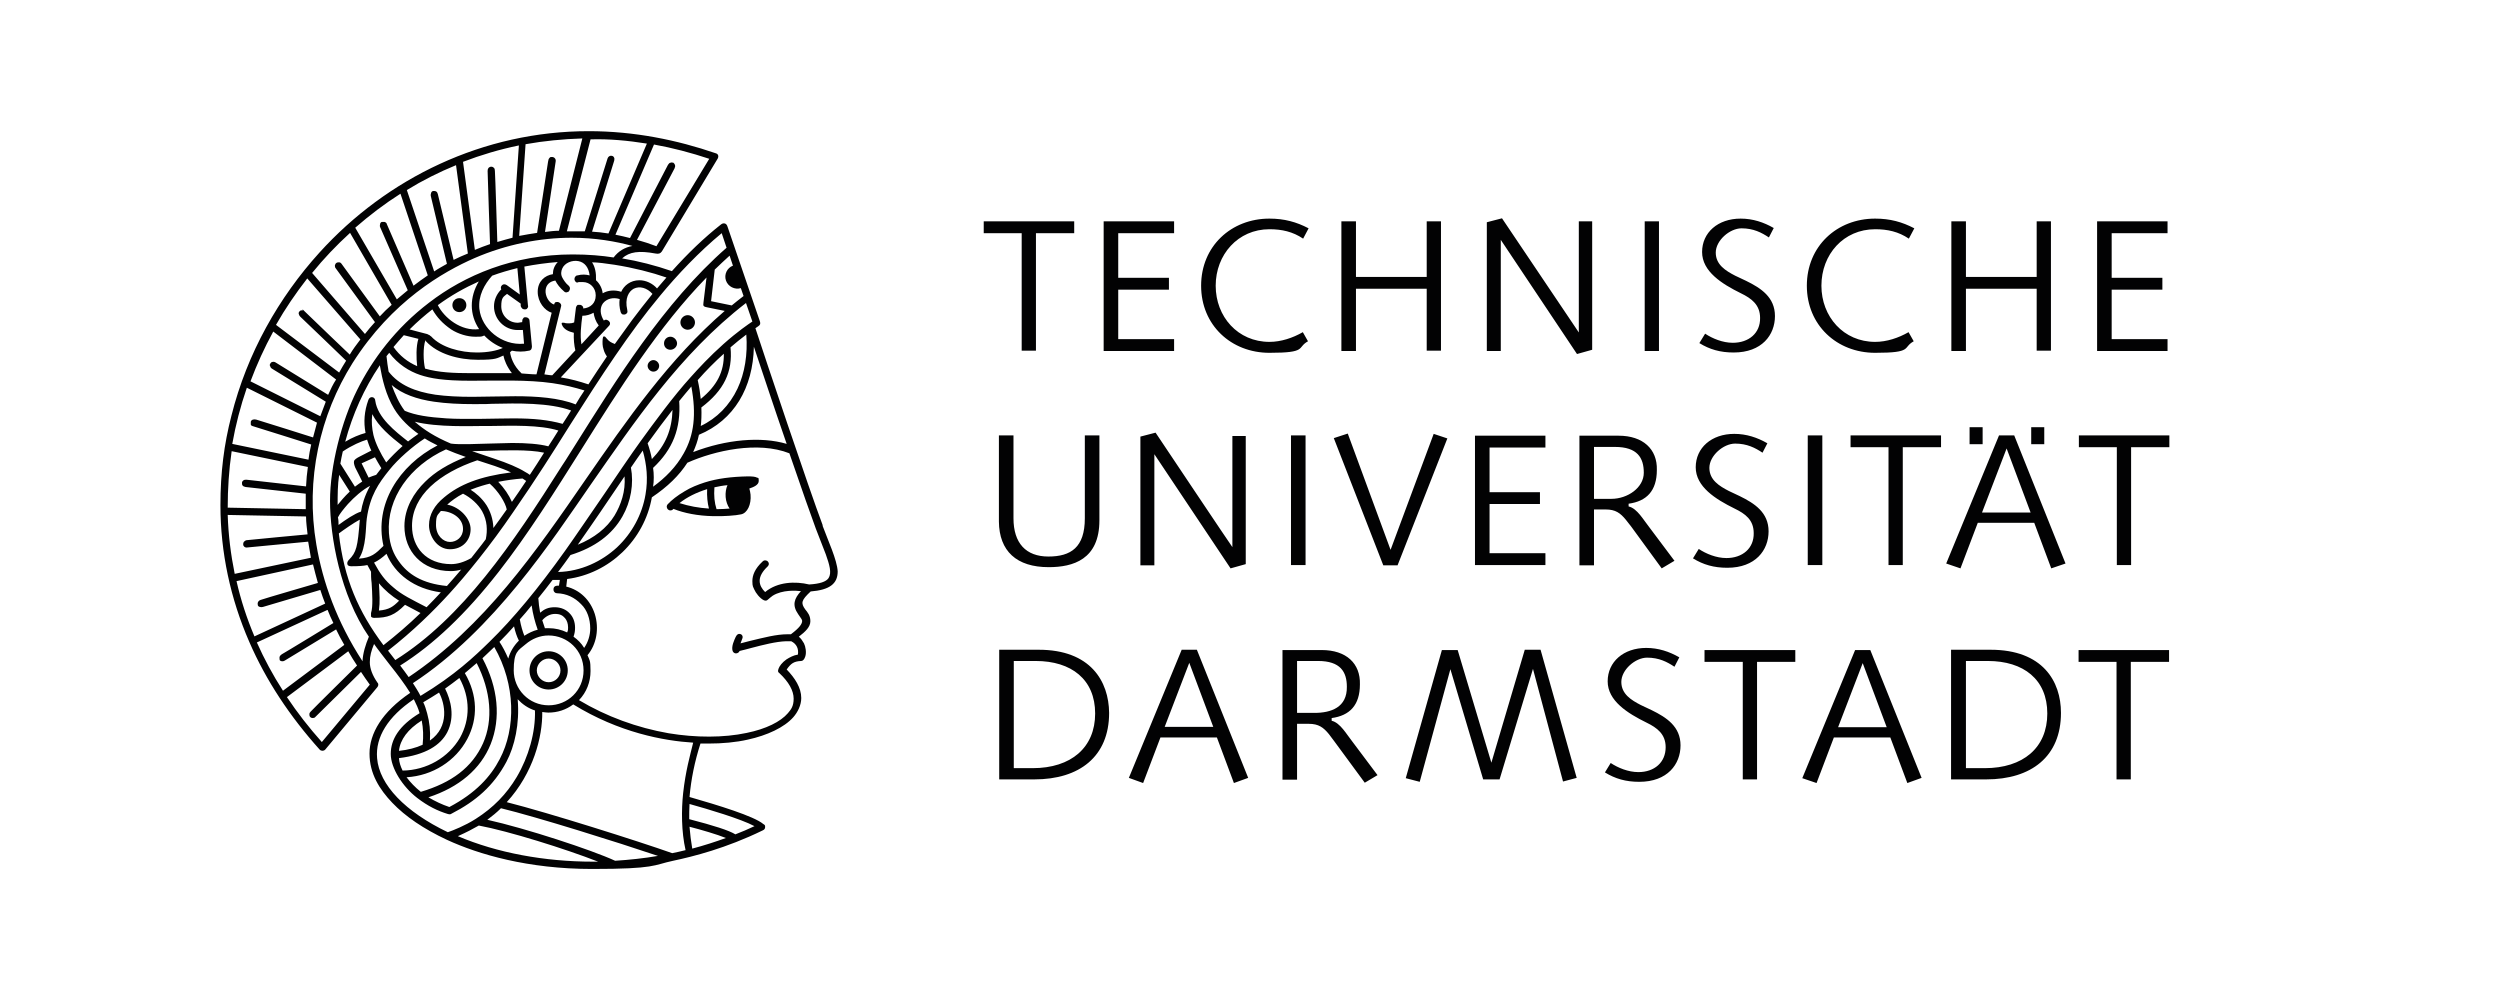
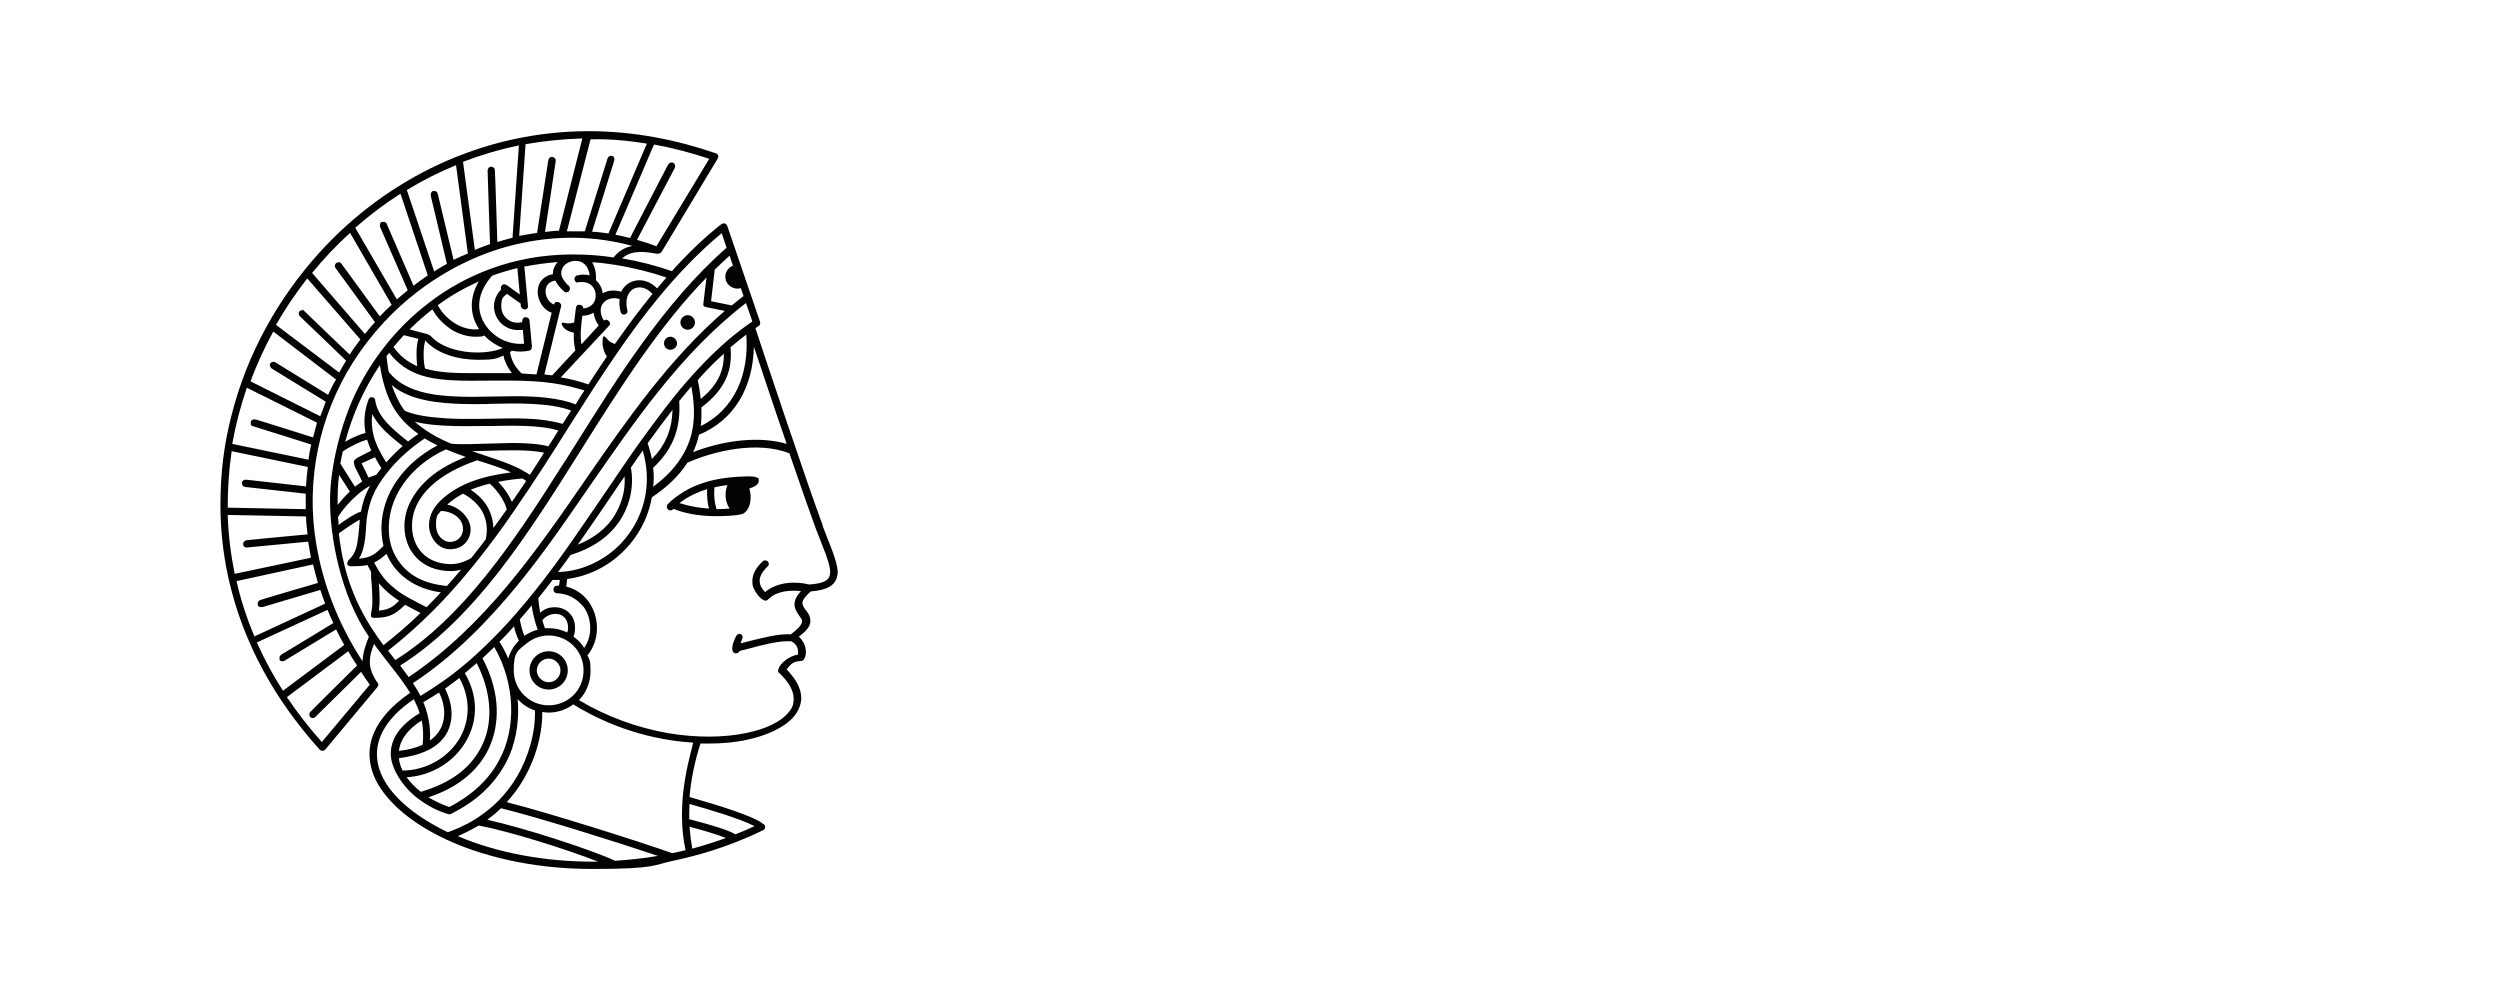
<svg xmlns="http://www.w3.org/2000/svg" id="Ebene_1" version="1.1" viewBox="0 0 823.4 329.4">
  <defs>
    <style>
      .st0 {
        fill: #020203;
      }
    </style>
  </defs>
-   <path class="st0" d="M324,72.9v3.9h12.5v38.7h4.7v-38.7h12.6v-3.9h-29.8ZM363.5,72.9v42.7h23.2v-3.9h-18.4v-16.3h16.7v-3.9h-16.7v-14.7h18.4v-3.9h-23.2ZM418.1,75.5c4.1,0,7.7.8,11.1,3.1l1.8-3.4c-4-2.1-8-3.2-12.9-3.2-12.6,0-22.5,9.1-22.5,22.1s9.9,22.1,22.5,22.1,8.9-1.7,12.7-3.8l-1.7-3c-3.3,1.9-7.2,3.2-11,3.2-10.4,0-17.7-8.3-17.7-18.5s7.3-18.6,17.7-18.6h0ZM441.8,72.9v42.7h4.8v-20.5h23.3v20.4h4.7v-42.6h-4.7v18.3h-23.3v-18.3h-4.8ZM494.7,71.9l-5,1.3v42.4h4.6v-36.6l25.1,37.6,5-1.4v-42.3h-4.4v36.6c0,0-25.3-37.6-25.3-37.6h0ZM541.7,72.9v42.7h4.7v-42.7h-4.7ZM570.7,112.9c-3.3,0-6.7-1.4-9.1-3l-1.9,3.1c3.4,2.1,6.9,3.1,11.3,3.1,9.3,0,13.6-5.8,13.6-12s-4.6-9.2-9.5-11.6l-3.6-1.7c-3.1-1.6-6.4-3.6-6.4-7.6s4.6-8,8.5-8,6.6,1.4,9,3l1.6-3.1c-3.3-1.9-6.9-3.1-10.9-3.1-7.5,0-12.7,4.6-12.7,11s6.5,10.5,12.8,13.6c3.5,1.7,6.3,3.8,6.3,8.1.1,5-3.7,8.2-9,8.2h0ZM617.6,75.5c4.1,0,7.7.8,11.1,3.1l1.8-3.4c-4-2.1-8-3.2-12.9-3.2-12.6,0-22.5,9.1-22.5,22.1s9.9,22.1,22.5,22.1,8.9-1.7,12.7-3.8l-1.7-3c-3.3,1.9-7.2,3.2-11,3.2-10.4,0-17.7-8.3-17.7-18.5,0-10.3,7.3-18.6,17.7-18.6h0ZM642.7,72.9v42.7h4.8v-20.5h23.3v20.4h4.7v-42.6h-4.7v18.3h-23.3v-18.3h-4.8ZM690.7,72.9v42.7h23.2v-3.9h-18.4v-16.3h16.7v-3.9h-16.7v-14.7h18.4v-3.9h-23.2ZM362.1,171.4v-28h-4.8v27.3c0,9.6-4.6,12.6-12,12.6s-11.5-4.4-11.5-12.6v-27.3h-4.8v28.4c.1,9.7,5.8,15,16.4,15,8,0,16.7-2.5,16.7-15.4h0ZM380.6,142.5l-5,1.3v42.4h4.6v-36.6l25.1,37.6,5-1.4v-42.2h-4.4v36.6c-.1,0-25.3-37.7-25.3-37.7h0ZM425.2,143.4v42.7h4.8v-42.7h-4.8ZM443.9,142.8l-4.6,1.5,16.3,41.9h4.7l16.4-41.8-4.5-1.5-14.2,38.2-14.1-38.3h0ZM485.8,143.4v42.7h23.2v-3.9h-18.4v-16.2h16.6v-3.9h-16.6v-14.7h18.4v-3.9h-23.2ZM530.7,164.3h-5.7v-17.1h6.9c7.4,0,9.5,3.6,9.5,8.5s-5.3,8.6-10.7,8.6h0ZM533.1,143.5h-12.9v42.7h4.8v-18.4h3.9c3.2,0,4.8,1.2,6.6,3.4l1.8,2.3,10,13.7,4.2-2.5-8.4-11.2c-1.7-2.1-3.9-6.1-6.7-6.7v-.9c5.9-.8,9.3-4.2,9.3-11.1.2-6.9-4.6-11.3-12.6-11.3h0ZM568.6,183.8c-3.3,0-6.7-1.4-9.1-3l-1.9,3.1c3.4,2.1,6.9,3.1,11.3,3.1,9.3,0,13.6-5.8,13.6-12s-4.6-9.2-9.5-11.6l-3.6-1.7c-3.1-1.6-6.4-3.6-6.4-7.6s4.6-8,8.5-8,6.6,1.4,9,3l1.6-3.1c-3.3-1.9-6.9-3.1-10.9-3.1-7.5,0-12.7,4.6-12.7,11s6.5,10.5,12.8,13.6c3.5,1.7,6.3,3.7,6.3,8.1.1,5-3.7,8.2-9,8.2h0ZM595.4,143.4v42.7h4.8v-42.7h-4.8ZM609.5,143.4v3.9h12.5v38.8h4.7v-38.8h12.6v-3.9h-29.8ZM660.9,147.7l7.9,21.1h-16l8.1-21.1h0ZM680.3,185.6l-16.9-42.2h-5l-17.4,42.2,4.7,1.6,5.7-15h18.6l5.6,15,4.7-1.6h0ZM673.2,140.7h-4.2v5.6h4.3v-5.6h0ZM653,146.3v-5.6h-4.3v5.6h4.3ZM684.7,143.4v3.9h12.5v38.8h4.7v-38.8h12.6v-3.9h-29.8ZM340.1,253h-6.2v-35.3h7.2c11.8,0,19.6,6.1,19.6,17.3s-7.9,18-20.6,18h0ZM342.1,214h-13v42.7h11.6c14.8,0,24.6-7.5,24.6-21.9-.1-10.4-6.1-20.8-23.2-20.8h0ZM391.7,218.3l7.9,21.1h-16l8.1-21.1h0ZM411.1,256.2l-16.9-42.2h-5l-17.4,42.2,4.7,1.7,5.7-15h18.6l5.6,15,4.7-1.7h0ZM432.9,234.8h-5.7v-17.1h6.9c7.4,0,9.5,3.6,9.5,8.5.1,6.8-5.2,8.6-10.7,8.6h0ZM435.3,214.1h-12.9v42.7h4.8v-18.4h3.9c3.2,0,4.8,1.2,6.6,3.4l1.8,2.4,10,13.6,4.2-2.5-8.4-11.2c-1.7-2.1-3.9-6.1-6.7-6.7v-.9c5.9-.8,9.3-4.2,9.3-11.1.2-6.9-4.5-11.3-12.6-11.3h0ZM480.1,214.1h-5.2l-11.9,42.2,4.6,1.2,10.1-37.1,10.8,36.3h5.4l11-36.4,9.9,37.1,4.5-1.2-11.9-42.2h-5.2l-11,37.2-11.1-37.1h0ZM539.6,254.3c-3.3,0-6.7-1.4-9.1-3l-1.9,3.1c3.4,2.1,6.9,3.1,11.3,3.1,9.3,0,13.6-5.8,13.6-12s-4.6-9.2-9.5-11.6l-3.6-1.7c-3.1-1.6-6.4-3.6-6.4-7.6s4.6-8,8.5-8,6.6,1.4,9,3l1.6-3.1c-3.3-1.9-6.9-3.1-10.9-3.1-7.5,0-12.7,4.6-12.7,11s6.5,10.5,12.8,13.6c3.5,1.7,6.3,3.8,6.3,8.1,0,5-3.7,8.2-9,8.2h0ZM561.4,214.1v3.9h12.6v38.7h4.7v-38.7h12.6v-3.9h-29.9ZM613.5,218.4l7.9,21.1h-16l8.1-21.1h0ZM632.9,256.2l-16.9-42.1h-5l-17.4,42.2,4.7,1.6,5.7-15h18.6l5.6,15,4.7-1.7h0ZM653.7,253h-6.2v-35.3h7.2c11.8,0,19.6,6.1,19.6,17.3,0,11.3-8,18-20.6,18h0ZM655.6,214h-13v42.7h11.6c14.8,0,24.6-7.5,24.6-21.9,0-10.4-6-20.8-23.2-20.8h0ZM684.6,214.1v3.9h12.5v38.7h4.7v-38.7h12.6v-3.9h-29.8Z" />
  <path class="st0" d="M180.7,214.5c-3.5,0-6.3,2.8-6.3,6.3s2.8,6.3,6.3,6.3,6.3-2.8,6.3-6.3-2.8-6.3-6.3-6.3ZM184.6,220.8c0,2.2-1.8,3.9-3.9,3.9s-3.9-1.8-3.9-3.9,1.8-3.9,3.9-3.9,3.9,1.8,3.9,3.9Z" />
  <path class="st0" d="M271,173.1c-4.6-12.2-19.3-56.1-22.2-65,.3-.2.6-.4,1-.7.6-.4.7-.8.5-1.5-.6-1.8-10.4-30.5-10.7-31.3-.2-.6-.5-.9-.9-1s-.8,0-1.2.3c-5.6,4.4-10.9,9.5-16.2,15.4-5.5-1.9-11-3.3-16.4-4.2,2.4-2.2,5.6-2.6,11-1.6,1.1.2,1.6,0,2.1-.7,2.7-4.5,18.4-30.6,18.4-30.6.4-.8.1-1.5-.6-1.7-12.8-4.4-26.9-7.3-41.9-7.3-34.7,0-66.4,15.4-88.7,40-13.3,14.7-23.8,33-29,53.8-2.4,9.3-3.6,18.6-3.6,29.4,0,15.5,3.3,30.8,9.5,45,5.5,12.7,13.4,24.6,23.2,35.5.5.5,1.3.5,1.8,0,2.4-2.9,17.2-20.6,17.2-20.6.3-.4.5-1,0-1.5-1.6-2.3-2.5-4.6-2.5-6.7s.5-3.8,1.4-6c.8,1.2,3.5,4.7,5.3,7,2.4,3,4.8,6.2,6.6,9.1-9.3,6.3-13.4,13.4-13.4,20s3.3,11.8,7.5,16.2c4.3,4.5,10.3,8.6,18,12.2,10.4,4.8,26.7,9.6,47.8,9.6s20.1-1.3,26.7-2.7c6.6-1.4,17.4-4.1,29.5-10,.7-.3.8-.7.8-1.2s-.1-.6-.6-.9c-3.1-2.6-14.9-6.2-24.3-8.9.5-5.8,1.7-11.7,3.6-17.6h2.6c4.6,0,9.1-.4,13-1.3,6.4-1.4,12-4,15-7.4,1.4-1.6,2.6-3.9,2.6-6.3,0-3.4-2.1-6.6-4.8-9.4,1.4-2,2.4-2.7,4.8-2.8.5,0,1-.5,1.3-1.4.5-1.4.1-3.4-.4-4.4-.6-1-.9-1.5-1.7-2.2,2.2-1.7,3.8-3.2,3.8-5.1s-.9-2.9-1.7-3.9c-1.5-2.1-1.3-3,1.8-5.9,6.2-.5,8.9-2.5,8.9-6.6-.2-3.8-3.2-10.2-5-15.1ZM227.1,272.3c3.9,1,9,2.5,12,3.7-3.6,1.3-7.3,2.5-11.1,3.5-.4-2.3-.7-4.7-.9-7.2ZM248.5,272.1c-2.1,1-4.2,1.9-6.3,2.7-2.1-1.3-7.1-2.9-15.2-5,0-1.6,0-3.3.1-5,6.1,1.7,16.9,4.9,21.4,7.3ZM266.5,192.5c-4.6-1.1-10.4-.9-14.5,2.5-1-1-1.8-2.2-1.8-3.7s.9-3.1,2.6-4.7c.3-.3.5-.7.4-1.1-.1-.4-.4-.8-.9-.9-.4-.1-.8,0-1.1.3-2.6,2.4-3.4,4.6-3.4,6.5s.3,1.9.6,2.7c.5,1.2,1.9,3,3.2,3.6.5.2.9.2,1.3-.2.2-.2,1.3-1.1,1.6-1.3,3.2-2,7.7-1.7,9.3-1.5-2.2,2.4-3,4.6-.9,7.6.9,1.3,1.3,1.8,1.3,2.2,0,1-.9,2.3-3.7,4.4h-1.1c-3.7,0-7.8,1.1-12.4,2.2-1.1.3-2,.5-3.1.8.2-.5.4-1.1.6-1.6.3-.7-.1-1.4-.8-1.5-.6-.1-1,.2-1.4,1-.4.9-1.5,3.1-1,4.6.2.5.6.8,1.1.8s1-.3,1.2-.8c1.2-.3,2.5-.6,3.9-1,3.8-1,8.1-2.1,11.4-2.2h1.7c1.8.9,2.5,2.5,2.2,4.4-1.4.2-2.7.9-3.8,1.6-1.4,1-2.3,2.2-2.6,3.1s-.1,1.1.3,1.4c3.1,2.9,4.7,5.8,4.7,8.4s-.9,3.6-1.9,4.8c-2.4,2.8-7.2,5.2-13.6,6.5-7.5,1.6-16.7,1.6-25.7.1-10.3-1.8-20.5-5.5-29.5-10.9,2.5-2.6,3.8-6,3.8-9.6s-.3-3.5-1-5.2c3-3.6,3.9-8.8,2.4-13.6-1.5-4.6-4.9-7.9-9.4-9l.3-2.5c13.9-1.8,25.4-12.8,27.9-26.9,5.2-3.5,9-7.2,11.7-11.4,9-4,23.2-7.2,33.6-3.1,4.3,12.6,7.2,20.7,8.7,24.8.5,1.3,2.7,7,3.3,8.5,1.2,3.4,2,6.1.9,7.8-.8,1.2-2.9,1.9-6.4,2.1ZM225,261.2c-.6,5.6-.6,12.7.8,18.8-1.5.4-3,.7-4.4,1-11.3-4-40.7-13.3-54.5-16.8,8.8-9.6,11.8-21.6,11.7-29.7.7.1,1.4.2,2,.2,3,0,5.8-.9,8.2-2.7,15.1,9.3,29.8,12,39.5,12.6-1.1,4.5-2.5,9.4-3.3,16.6ZM216.7,281.9c-4.6.8-9.4,1.3-14.1,1.6-7.8-3.6-29.5-10.7-42.1-13.5,1.6-1.2,3.1-2.4,4.5-3.8,11.9,2.9,38.4,11.2,51.7,15.7ZM222.2,55.3c.2-.3.2-.7.1-1-.1-.3-.3-.5-.5-.7-.3,0-.6-.2-1,0-.3,0-.6.4-.8.7-.3.5-12.5,24.1-12.5,24.1-1.6-.4-3.2-.8-4.8-1.1l12.7-29.7c6.1,1.1,12.2,2.7,18.2,4.7l-17.4,28.8c-2.1-.8-4.2-1.5-6.4-2.1l12.4-23.6ZM213.1,47.2l-12.7,29.7c-1.8-.3-3.6-.5-5.4-.6,0,0,6.9-22,7.3-23.4.1-.4.1-.8-.1-1.1-.2-.4-.6-.5-1-.5s-.9.3-1.1.9c-.6,2-7.5,24-7.5,24-2,0-3.9,0-5.9,0l7.8-30.3c6.1-.2,12.3.4,18.6,1.4ZM115.2,161.9c-1.8,1.7-3.1,3.3-4,4.4,0-3.3,0-6.6.5-9.9l3.5,5.5ZM129.8,134.6c2.1,3.5,5.3,6.4,8,8.3-1.1.8-2.3,1.6-3.4,2.5-4.2-3.3-10-7.8-10.8-13.4,0-.7-.5-1.2-1.1-1.2s-1,.4-1.2,1c-1.3,3.6-1.6,7.2-.9,10.8-1.9.5-4.4,1.5-6.7,2.9,2.4-9,6.2-17.5,11.4-25.2.8,4.7,2,9.8,4.7,14.3ZM198.9,110.8c-.3,0-.3.3-.4.8-.1,1.2-.1,2.4.3,3.5.2.8.6,1.6,1.1,2.3-2,2.9-4,6-6.1,9.2-3-1-5.9-1.8-9.1-2.3,0,0,7.1-7.6,7.2-7.7l8.7-9.3c.2-.2.3-.4.3-.6.1-.4-.1-.7-.4-1-.2-.2-.5-.3-.8-.4-.3,0-.5,0-.8.3-1.3-2-1.4-4.2-.3-5.7,1.2-1.5,3.3-2.1,5.5-1.4-.2,1.3-.1,2.7.3,4.2.1.3.2.5.4.7s.5.2.8.2.7-.2.9-.5c.2-.2.2-.6.1-1-.9-3.9.5-6.1,2.1-7,2-1,4.4-.3,6.2,1.7-2.2,2.7-5.2,6.6-6.7,8.6-1.4,2-3.7,5.1-5.7,7.9-1.3-.5-1.9-.9-2.4-1.5-.3-.3-.5-.6-.8-.9-.1,0-.3-.2-.4,0ZM164.1,158.7c2.5-.5,5.3-.9,8-1.1.4.3.8.5,1.2.8-1.6,2.5-3.2,4.7-4.7,6.9-1-2.3-2.5-4.5-4.5-6.6ZM135.7,173.2c0-10,9.1-17.4,21.5-21.6,3.4,1.1,8.3,2.6,11.1,4-10.3,1.3-17,4-22,8.2-3.2,2.6-5,5.7-5,9.2s2.6,7.9,6.9,7.9,6.8-3.1,6.8-6.6-3.5-7.3-7.7-8.1c1.2-1.1,3.2-2.6,5.2-3.6,2.6,1.3,5,3.5,6.3,5.8,1.7,3.1,1.8,6.3,1.2,9.2-1.6,2.2-3.2,4.1-4.8,6.2-2.4,1.4-4.7,2-6.6,2-8.2,0-12.9-5.5-12.9-12.6ZM148.5,188.1c1.2,0,2.4-.2,3.4-.5-1.6,1.9-3.1,3.6-4.7,5.4-8.2-.8-12.9-3.9-15.9-8.2-1.6-2.2-2.9-5.1-3.2-9.2-.8-11.5,6.9-22.2,18.8-27.6,1.9.8,3.9,1.6,6.5,2.5-5.8,2.3-10.2,5-13.4,8.2-3.6,3.5-6.8,8.6-6.8,14.6,0,8.2,5.7,14.8,15.3,14.8ZM123.5,150.6c.6,1.1,1.3,2.3,2.1,3.6-.6.7-1.1,1.5-1.7,2.2-.8.2-1.7.6-2.5.9l-2.3-4.7,4.4-2ZM122.6,136.4c2.1,4.1,5.9,7.3,10,10.5-2,1.8-3.8,3.6-5.4,5.4-1.9-3-3.5-6.2-4.2-9-.5-2.3-.7-4.3-.4-6.9ZM152.5,174.2c0,2.7-2.1,4.3-4.3,4.3s-4.6-2.1-4.6-5.6.6-3.2,1.6-4.6c3.4,0,7.3,2.2,7.3,5.9ZM161.3,159.3c2.8,2.4,5.2,6.3,5.6,8.5-1.6,2.3-3,4.2-4.4,6.1-.1-3-1-5.4-2.2-7.4-1.6-2.5-3.7-4.2-5.3-5.2,2.8-1.1,5-1.7,6.3-2ZM155.5,148.6c1.2,0,2.6-.1,4-.1,6.6-.2,14.7-.5,19.7.6-1.5,2.4-3.1,4.9-4.7,7.3-.4-.3-1-.7-1.6-1-2.2-1.4-5.8-2.9-10-4.3-1.4-.5-5.9-2-7.4-2.5ZM161,146.1c-3.6.1-9.9.4-12.5,0-5.2-2.2-8.8-4.5-11.9-7.2,7.6,1.9,18.5,1.4,22.9,1.4h2.4c6.7-.1,15.9-.4,22,1.5-1.1,1.8-2.2,3.5-3.3,5.2-3-.8-7.3-1.1-11.9-1.1-3,.1-6.5.2-7.7.2ZM118.6,150.3c-1.2.6-1.9,1.1-2,1.6s0,1.1.4,2.1c.4.7,2.3,4.6,2.3,4.6-.8.5-1.6,1.1-2.4,1.7l-4.8-7.6c.2-1.3.5-2.6.8-4,2.9-2,6.2-3.4,8-3.9.4,1.2.8,2.4,1.4,3.6,0,0-2.1,1.1-3.7,1.9ZM128.3,154.7c2.8-3.5,7.6-7.7,11.6-10.3,1.2.8,2.8,1.6,4.2,2.3-12.7,6.6-20.9,19.4-17.8,33.1-2.6,2.6-4,3.9-8.1,4.2,2.5-3.7,2.2-10.3,2.6-13.2,1.1-7.6,3.8-11.5,7.5-16.1ZM123.2,185.3c1.3-.6,2.8-1.7,4.1-2.9,2.8,6.7,9.1,11.5,17.9,12.7-1.6,1.7-3.2,3.4-4.7,4.9-4.8-2.5-8.2-4.1-10.9-6.5-2.8-2.3-4.4-4.5-6.4-8.2ZM169.1,137.8c-4.8,0-15.8.4-22,0-6-.4-10.2-1-13.8-2.5-1.9-2.5-3.2-5.5-4.3-8.5,3.4,3,8.4,4.7,13.9,5.5,4.1.6,8.5.8,13,.8s4.2,0,6.1-.1c8.5-.2,19-.4,26.1,2.2-.9,1.5-1.9,3-2.8,4.4-4.7-1.3-9.5-1.8-16.2-1.8ZM155.6,130.7c-4.4,0-8.6-.2-12.2-.7-6.7-1-12-3.2-15.4-7.6-.3-1.6-.5-3.3-.7-5.1.3-.3.6-.8.9-1.1,2.9,3.8,6.6,6.1,10.2,7.3,3.3,1.1,7.6,1.9,16.6,1.9,9,0,18.7-.4,27,.8,4.1.6,7.2,1.4,10.5,2.4-1,1.5-2,3-2.9,4.6-5.5-2.2-12.9-2.7-19.9-2.7-2.7,0-12.1.2-14.1.2ZM142.4,101.9c1.5,2.6,3.3,4.6,6.2,6.6,2.3,1.5,5.4,2.4,7.8,2.4s2.1,0,3.1-.4c1.7,1.8,3.8,3.2,6.1,4.1-1.9.9-5,1.5-8.5,1.5-5.4,0-11.7-1.6-15.1-5.3-.1,0-.4-.3-.5-.4-.2,0-.5-.3-.9-.4-.9-.2-5.7-1.5-5.7-1.5,2.5-2.5,5.3-4.9,7.5-6.6ZM196.2,97.4c0,2.4-1.7,4-4.1,4.2,0-.3,0-.5-.2-.7-.2-.3-.6-.5-.9-.5s-.5,0-.7,0c-.3.2-.5.5-.6.9,0,.3-.5,3.7-.6,4.9-.5.2-1,.3-1.6.3s-1.2,0-1.7-.2c-.3,0-.6,0-.7,0-.2.2-.1.5,0,.7.6,1.5,2.2,2.2,3.9,2.6-.1,2.2.1,4.1.5,5.8l-7.6,8.2c-.9,0-1.7-.2-2.6-.3,0,0,5.3-21.6,5.5-22.4.1-.3,0-.6-.1-.8-.2-.3-.5-.5-.8-.6s-.6,0-.8,0c-.3,0-.5.4-.6.8h0c-1.7-.5-3-2.8-2.8-4.8.2-1.7,1.3-2.8,3.2-3.1.6,1.2,1.5,2.4,2.9,3.6.3.3.7.4,1.1.2.4,0,.7-.5.8-1,.1-.4-.1-.8-.4-1.1-1-.8-1.6-1.8-2-2.5-.7-1.2-.5-2.3-.1-3.2.8-1.8,3.2-2.8,5.3-2.4s3.4,2.1,3.7,4.7c-1.2-.3-2.5-.4-4,0-.3,0-.6.2-.7.4-.2.2-.3.5-.3.8s.2.8.5,1c.2.2.5.2.9,0,.5,0,.9,0,1.4,0,2.3,0,4.2,1.9,4.2,4.3ZM157.8,108.4c-5.9.8-11.5-3.7-13.6-7.9,4.2-3.1,8.8-5.7,13.5-7.8-3.1,5.2-3.1,10.9.1,15.7ZM157.9,101.9c-.5-4.5,1.7-8.3,4.2-11.1,2.7-1,5.5-1.8,8.3-2.5l.8,8.7s-3.6-2.6-4.3-3.1c-.6-.4-1.2-.3-1.5,0-.4.3-.6.9-.3,1.4-1.5,1.5-2.4,3.5-2.4,5.6,0,4.3,3.5,7.8,7.8,7.8s1.2,0,1.7-.2l.4,4.7c-7.4.7-14-5-14.7-11.4ZM173.9,100.7c-.1-1.4-1.2-12.9-1.2-12.9,3.6-.7,7.3-1.2,11-1.5-1.1,1.2-1.6,2.5-1.6,4-2.7.4-5,2.4-5,5.8s2.3,6.2,4.6,6.9l-5,20.3c-1.6,0-3.2-.2-4.9-.3-2.8-2.6-3.6-5.5-3.8-7,.2-.2.4-.3.6-.5,1.9.4,3.8.4,5.6,0,.3,0,.6-.2.8-.5.1-.2.2-.5.2-.9-.1-1.3-.8-8.5-.8-8.5,0-.3-.1-.5-.3-.7-.3-.3-.6-.4-1-.4s-.6,0-.8.4c-.2.2-.3.5-.3.9v.3c-.5,0-1,.2-1.5.2-3,0-5.4-2.4-5.4-5.4s.7-3.1,1.9-4.1l4.5,3.2v.8c.1.3.2.5.4.7.2.3.6.4.9.4s.7,0,.9-.4c.2-.2.3-.5.2-.9ZM140.2,112.3c4,4.4,11,6.2,17.2,6.2s6.2-.5,8.4-1.4c.3,1.5,1.1,3.6,2.8,5.8-3.1,0-11.9,0-13.6,0-5.5,0-10.5-.2-15-1.5-.6-2.4-.7-7,.1-9.3h.1ZM191.8,104c1.4,0,2.6-.4,3.7-1,.2,1.4.7,2.9,1.7,4.2l-5.7,6.2c-.5-3-.1-6.3.3-9.4ZM137.8,111.6c-.8,2.5-.7,6.4-.4,9-3.2-1.4-5.7-3.4-7.8-6.3,1.1-1.3,2.3-2.7,3.4-3.9l4.8,1.2ZM131.4,197.9c-1.9,1.9-3.2,2.9-6.6,3.2.4-2.9.2-5.4,0-9,1.9,2.3,4.2,4.2,6.7,5.8ZM118.9,168.5c-2,.6-5.1,2.7-7.4,4.4,0-.8,0-1.6-.2-2.5.6-1.2,1.9-2.8,3.3-4.4,2.1-2.3,4.7-4.6,7.3-6-1.9,3.5-2.6,6.1-3,8.5ZM210.6,92.3c-3,0-5.1,1.8-6,3.8-2.2-.7-4.4-.5-6.1.5-.2-1.7-1-3.2-2.2-4.3.1-2.4-.3-4.4-1.3-5.9,1.9,0,4.7.4,7.4.8,6.3,1,12.2,2.5,17.1,4.2-1,1.2-2.1,2.4-3.1,3.6-1.5-1.7-3.7-2.7-5.8-2.7ZM118.5,171.2c-.7,9-1.1,10.7-3.6,13.2-.4.4-.6.9-.5,1.4s.6.7,1.3.7c2.4,0,4-.1,5.3-.4.4.8.8,1.5,1.2,2.2,0,1,0,2.3.2,3.7.2,3.5.5,7.8-.2,9.9,0,.4,0,.8,0,1.1s.6.5,1,.5c4.6,0,6.8-.9,10.2-4.3,1.4.8,4.1,2.1,5.1,2.7-3.9,3.8-8,7.3-12.2,10.6-8.3-11.1-13-21.9-14.7-36.8,1.6-1.2,4.9-3.5,6.8-4.5ZM239.1,92.4c.7,2,2.9,3.1,4.9,2.5l.9,2.6c-1.3,1-2.7,2.1-3.9,3.1l-6.8-1.4,1.2-10.4c1.6-1.6,3.3-3.1,4.9-4.6l1.1,3.3c-1.9.7-3,2.9-2.3,4.9ZM231,134.2c7.4-5.6,10.4-11.7,9.6-19.8,1.7-1.5,3.5-2.9,5.2-4.2.5,6.5-.5,12.7-2.9,17.8-2.6,5.5-6.8,9.8-12.1,12.3.2-1.2.3-4,.2-6.1ZM180.7,232.3c-6.5,0-11.5-5.3-11.5-11.5s1.4-6.5,3.9-8.6c2.1-1.8,4.7-2.9,7.6-2.9,6.2,0,11.5,4.9,11.5,11.5s-5.2,11.5-11.5,11.5ZM148,265.8c-2.4-.8-4.7-1.9-6.9-3.2,10.1-3.3,17.2-9.3,20.5-17.5,3.4-8.5,2.5-18.6-2.7-28.3,1.3-1.2,2.6-2.5,3.9-3.7,7.1,12.4,7.1,26.9,1.8,36.9-3,5.8-7.9,11.2-16.6,15.8ZM194.4,207c0,2.2-.7,4.5-2,6.4-.9-1.5-2.1-2.7-3.5-3.7.4-1.2.5-1.9.5-3,0-1.8-.6-3.5-1.8-4.7-1.1-1.2-2.8-2-4.9-2s-3.4.6-4.8,1.8c-.3-1.6-.5-3.2-.6-4.8,1.5-1.8,3-3.8,4.7-6h2.4l-.3,1.9h-.5c-.3,0-.6.1-.8.2-.3.2-.5.5-.5,1s.1.7.4,1c.2.2.4.3.8.3,3.1.1,5.8,1.4,7.9,3.6,2,1.9,3,4.9,3,8ZM183.8,188.4c1.4-1.9,2.8-3.7,4.1-5.6,8-2.5,13.7-6.7,17.1-12.7,2.8-4.9,3.8-10.8,2.8-16.1,1.4-2.1,2.7-3.9,3.9-5.6,1.3,4.6,1.8,9.3.9,14.5-1.1,6.5-4.4,12.7-9.4,17.4-5,4.6-11.8,7.9-19.4,8.1ZM202.4,169.8c-2.5,4.1-6.7,7.4-12.1,9.6,2.6-3.7,5.2-7.5,7.4-10.7,1.4-2.1,6.8-10,8-11.8.4,4.9-1.2,9.4-3.3,12.9ZM178.6,204.3c1-1.2,2.5-2.1,4.2-2.1s2.5.5,3.3,1.4c.6.7,1,1.8,1,3s-.1,1.1-.3,1.7c-1.9-.9-3.9-1.4-6.1-1.4s-.8,0-1.2.1c-.3-.9-.6-1.8-.9-2.7ZM177.1,207.4c-1.6.4-3,1.1-4.4,2-.6-1.5-1.1-3.2-1.5-5.4,1.3-1.4,2.6-3,3.9-4.6.4,2.8,1.1,5.5,2,8ZM164.5,211.4c1.6-1.6,3.2-3.3,4.8-5.1.4,1.8.9,3.3,1.6,4.7-1.7,1.7-2.9,3.7-3.5,5.9-.9-2.1-1.9-4-2.9-5.5ZM153.9,243.4c3.6-6.8,3.4-14.5-.8-21.7,1.2-1,2.5-2.1,3.9-3.3,4.7,9.2,5.5,18.7,2.1,26.4-3.6,8-10.4,13-20.5,16-1.9-1.5-3.4-3.1-4.7-4.8,8.6-.5,16.2-5.4,20-12.6ZM147.3,241.2c2.6-5.1,1.2-10.6-.7-14.4,1.6-1.1,3.1-2.3,4.7-3.5,3.6,6.5,3.6,13.6.2,19.7-3.8,6.5-11,10.7-18.9,10.8-.7-1.4-1.1-2.7-1.2-4.1,8.9-1.1,13.7-4.3,15.9-8.5ZM139.4,231.3c1.7-1,3.5-2.1,5.2-3.2,1.9,3.5,3.6,11.2-3,15.8.2-3-.1-6-.9-8.9-.4-1.4-.7-2.5-1.3-3.7ZM131.4,247.3c.4-3.7,2.9-7.1,7.5-10,.5,2.6.6,5.2.3,8-2.2,1-4.8,1.7-7.8,2ZM238.4,116.5c.1,5.9-2.2,10.5-7.6,14.9-.2-2-.5-4-1-6.2,2.8-3.2,5.7-6.1,8.6-8.7ZM215.1,154.1c6.5-6.1,9.2-13,8.6-22,1.4-1.7,2.7-3.3,4-4.8,1.7,9.2.9,16-2.5,22-2.5,4.5-6.1,8.1-10.1,11,.3-1.8.3-4.3,0-6.2ZM213.3,146c1.6-2.3,6.9-9.4,8.2-11-.2,6.6-2.3,11.6-6.8,16.2-.3-1.7-.8-3.5-1.4-5.2ZM228.3,148.9c.8-1.8,1.5-3.7,1.9-5.7,11.6-4.8,17.8-15.5,18.1-29,2.3,6.8,6.5,19.6,10.8,32-8.4-2.5-19.9-1.5-30.8,2.7ZM227.5,124.2c-5.8,6.4-12,14.9-16.5,21.1-2.5,3.4-9.7,14-11.7,17-4.2,6.1-10.1,14.8-13.1,19-8.9,12.5-17.2,22.5-25,30.1-4.8,4.7-11.4,11-22.7,17.8-.7-1.4-1.8-3.1-2.5-4.2,26.7-17.5,45.8-47,58.5-65.3,14.1-20.2,29.4-43.1,51.2-59.9l2.1,6.1c-1.2.8-4.9,3.3-9.5,7.4-4.5,4-8.2,8-10.8,10.9ZM164.2,188.4c9.7-12.4,18.6-26.6,27.3-40.4,12.5-19.9,25.5-40.5,41.2-56.6l-1,8.2c-.1.7-.1,1,.1,1.2.2.2.4.3,1,.4l5.9,1.2c-18.3,15.8-32.3,36-45.8,55.5-16.4,23.8-33.4,48.4-58.3,65.1-.9-1.3-1.9-2.6-2.8-3.8,11-6.9,21.6-17,32.4-30.8ZM189.5,146.5c-1.5,2.3-2.9,4.7-4.4,6.9-16.3,25.8-32.8,50.1-54.9,64l-2.4-3.1c8.2-6.4,15-13.1,20.2-18.8,5.5-6,13.6-15.9,21-26.8,7.8-11.3,12.9-19.4,18.8-28.8,10.1-15.9,19.5-30.4,29.6-42.5,5.7-6.9,12.9-14.5,20.3-20.6l1.6,4.8c-20.8,18.2-36.7,44.1-49.8,64.9ZM184.1,76c-1.5,0-3,.2-4.6.4,0,0,3.2-20.9,3.5-23.1.1-.4,0-.9-.2-1.1-.2-.3-.6-.5-1-.5s-.6,0-.8.3c-.3.3-.4.6-.5,1.3-.3,1.8-3.6,23.4-3.6,23.4-1.9.3-3.9.6-5.9,1l2.1-30.2c6.1-1.1,12.4-1.7,18.7-1.9l-7.7,30.4ZM208.3,81c-2.6.5-4.6,1.7-6.2,3.8-3.8-.6-8.3-1-13.5-1-19.5,0-35.6,6.9-47.3,15.9-11,8.4-18.6,18.6-23.7,28.8s-8.9,25-8.9,36.5,3.3,30.9,12.8,44.7c-1.1,2.6-2,5.5-2.1,8.1-8.5-13.1-13.1-26.1-15.2-38.4-3.7-21.5,1.2-42.8,11.9-59.8,13-20.5,29.9-30.1,40.2-34.6,10.4-4.5,21.5-6.7,32-6.7,7.7,0,14.5,1.2,20,2.7ZM114.7,214.5c.9,1.6,1.9,3.2,2.9,4.7,0,0-14.8,14.6-15.3,15.2-.2.2-.4.5-.4.8s0,.7.3,1c.2.2.5.3.8.3s.7-.1.9-.4c.6-.6,15-14.8,15-14.8.9,1.4,1.9,2.8,2.9,4.2l-15.8,18.9c-4.2-4.7-8.1-9.7-11.5-14.8l20.2-15.1ZM107.9,200.9c.6,1.5,1.2,2.9,1.9,4.3,0,0-16.2,9.9-17,10.3-.3.2-.6.5-.7.8s0,.7,0,1,.5.5.9.5.6-.1.9-.3c.8-.5,16.8-10.2,16.8-10.2.8,1.7,1.7,3.4,2.7,5.1l-20.2,15.1c-3.3-5.1-6.2-10.5-8.6-15.9l23.2-10.7ZM103.1,185.9c.5,2,1,4,1.6,6.1,0,0-18.2,5.3-18.9,5.6-.3.1-.6.3-.7.5-.2.3-.3.6-.2,1.1,0,.4.3.6.7.7.3.1.6.1,1,0,.9-.3,18.9-5.6,18.9-5.6.5,1.5,1,3,1.6,4.5l-23.3,10.8c-2.5-5.9-4.5-12-5.9-18.2l25.2-5.5ZM108,130s-16.4-10.1-17.2-10.6c-.3-.2-.7-.3-1-.2-.3,0-.6.2-.8.6-.2.3-.2.6,0,.8,0,.3.3.7.7.9.5.3,17.6,10.8,17.6,10.8-.6,1.6-1.2,3.2-1.8,4.8l-23-11.5c2.1-5.6,4.6-11.1,7.5-16.4l20.7,15.8c-1,1.5-1.8,3.2-2.6,5ZM168.8,78.3c-1.6.4-3.3.9-5,1.4,0,0-.7-22.8-.8-23.4,0-.4-.1-.8-.3-1s-.5-.4-.9-.4-.7.2-.9.4c-.2.3-.3.5-.3,1,0,1.4.8,24.1.8,24.1-1.7.6-3.4,1.2-5,1.9l-3.9-29c6-2.3,12.1-4.1,18.4-5.4l-2.1,30.4ZM149.4,85.6l-5.2-21.7c-.1-.4-.3-.7-.5-.8-.3-.2-.6-.2-1-.2-.3,0-.6.3-.7.6-.1.3-.2.7-.1,1.1l5.3,22.3c-1.4.8-2.9,1.6-4.2,2.5l-9-26.8c5.2-3.2,10.6-5.9,16.2-8.2l3.9,29.1c-1.5.6-3.1,1.3-4.7,2.1ZM136.2,94.1s-8.5-19.6-8.8-20.3c0-.3-.4-.6-.7-.7-.3,0-.6,0-.9,0s-.5.3-.6.6c0,.3-.2.7,0,1.1l9.1,20.8c-1.2,1-2.4,2-3.6,3l-13.7-23.6c4.7-4.1,9.7-7.9,14.9-11.2l9,26.9c-1.5,1-3.1,2.2-4.7,3.4ZM125.1,104.2l-12.6-17.3c-.2-.3-.5-.5-.8-.5-.3,0-.6,0-.9.2s-.4.5-.5.8c0,.3,0,.7.3,1l12.9,17.7c-1.2,1.3-2.3,2.6-3.3,3.9l-17.4-20.1c3.8-4.7,8-9.1,12.5-13.2l13.7,23.7c-1.4,1.2-2.7,2.5-3.9,3.8ZM115.2,116.8s-13.1-12.5-14.7-14.1-.5-.4-.8-.5c-.4,0-.8,0-1,.3-.3.3-.4.6-.3.9s.2.6.5.9c1.2,1.1,15.1,14.5,15.1,14.5-.8,1.3-1.6,2.6-2.3,3.9l-20.8-15.7c3-5.3,6.5-10.4,10.3-15.3l17.5,20.1c-1.3,1.7-2.5,3.3-3.5,5ZM103.2,144.1s-18-5.7-18.8-5.9c-.4-.1-.8-.1-1.1,0-.3.1-.6.3-.7.7,0,.3,0,.6,0,.9,0,.3.4.5.8.6,1.4.4,19.1,6,19.1,6-.4,1.7-.7,3.3-.9,5l-25.1-5.2c1.1-6.2,2.7-12.4,4.8-18.5l23.1,11.5c-.4,1.7-.9,3.3-1.3,4.9ZM100.8,170.1c0,2,.3,3.9.5,5.9,0,0-19.3,1.8-19.9,1.9-.4,0-.7.2-.9.4-.3.2-.4.6-.4,1s.2.6.4.8c.3.2.6.3,1.1.2,1.3-.1,19.9-1.9,19.9-1.9.3,1.8.6,3.5.9,5.3l-25.1,5.3c-1.3-6.4-2.1-12.9-2.3-19.4l25.8.5ZM100.8,160.2s-19-2.1-19.6-2.2c-.4,0-.7,0-1,.2s-.5.5-.5.8,0,.7.2.9c.2.3.6.4,1,.5.7.1,19.8,2.2,19.8,2.2v5.1l-25.7-.5c0-6.2.4-12.4,1.3-18.6l25.1,5.2c-.3,2.1-.5,4.2-.6,6.4ZM124.2,249.7c-.6-6.9,3.6-13.7,12.1-19.4.8,1.6,1.5,3.1,1.9,4.6-6.8,4.1-9.5,8.7-9.5,13.4s3.9,10.8,8.7,14.5c3.5,2.7,6.8,4.3,10.1,5.3.3.1.6.1.7.1.2,0,.3-.1.5-.2,8-4.1,13.9-9.2,18.1-17.1,2.7-5.1,4.4-12.5,3.7-20.6,1.6,1.7,3.5,3,5.7,3.7.2,7.2-2.1,15.3-6,21.9-3.4,5.7-7.7,10.1-13.5,13.8-3.6,2.3-7.5,3.8-9.2,4.4-14-6.7-22.6-15.6-23.3-24.4ZM157.7,271.9c9.7,1.8,28.6,7.7,39.3,11.9h-1.7c-15.9,0-31.6-2.9-44.5-8.4,3.1-1.4,4.6-2.2,6.9-3.5ZM258.4,223.1h0Z" />
  <path class="st0" d="M226.5,108.6c1.3,0,2.4-1.1,2.4-2.4s-1.1-2.4-2.4-2.4-2.4,1.1-2.4,2.4,1.1,2.4,2.4,2.4Z" />
-   <path class="st0" d="M215.2,122.4c1.1,0,1.9-.9,1.9-1.9s-.9-1.9-1.9-1.9-1.9.9-1.9,1.9.9,1.9,1.9,1.9Z" />
  <path class="st0" d="M220.8,115.2c1.2,0,2.2-1,2.2-2.1s-1-2.2-2.2-2.2-2.1,1-2.1,2.2.9,2.1,2.1,2.1Z" />
-   <path class="st0" d="M151.3,102.8c1.3,0,2.3-1,2.3-2.3s-1-2.3-2.3-2.3-2.3,1-2.3,2.3,1,2.3,2.3,2.3Z" />
  <path class="st0" d="M246.3,156.9c-5.4.1-10.1.7-14.2,2-2.2.7-4.7,1.7-6.6,2.9-2.4,1.4-4.3,2.9-5.6,4.3-.5.6-.3,1.3.1,1.7.4.4,1.3.5,1.8-.2,3.5,1.4,8,2.3,13.1,2.4,3.3.1,7.5-.2,9.2-.6,2-.4,3.4-3.2,3.1-6.5-.1-.7-.2-1.4-.4-2,1.5-.5,3.1-1.2,3.1-2.5s-.2-.9-.6-1.1c-.5-.3-1.5-.4-3-.4ZM235.3,160.5c1.4-.3,2.9-.6,4.3-.7-.5,1.1-.7,2.5-.6,3.9.1,1.4.6,2.8,1.3,3.8-1.3.1-2.8.2-4.3.2-.7-2.2-.9-4.4-.7-7.2ZM223.8,165.7c2.5-2,5.6-3.5,9.1-4.6-.1,2.4.1,4.5.6,6.4-3.3-.2-6.6-.8-9.7-1.8Z" />
</svg>